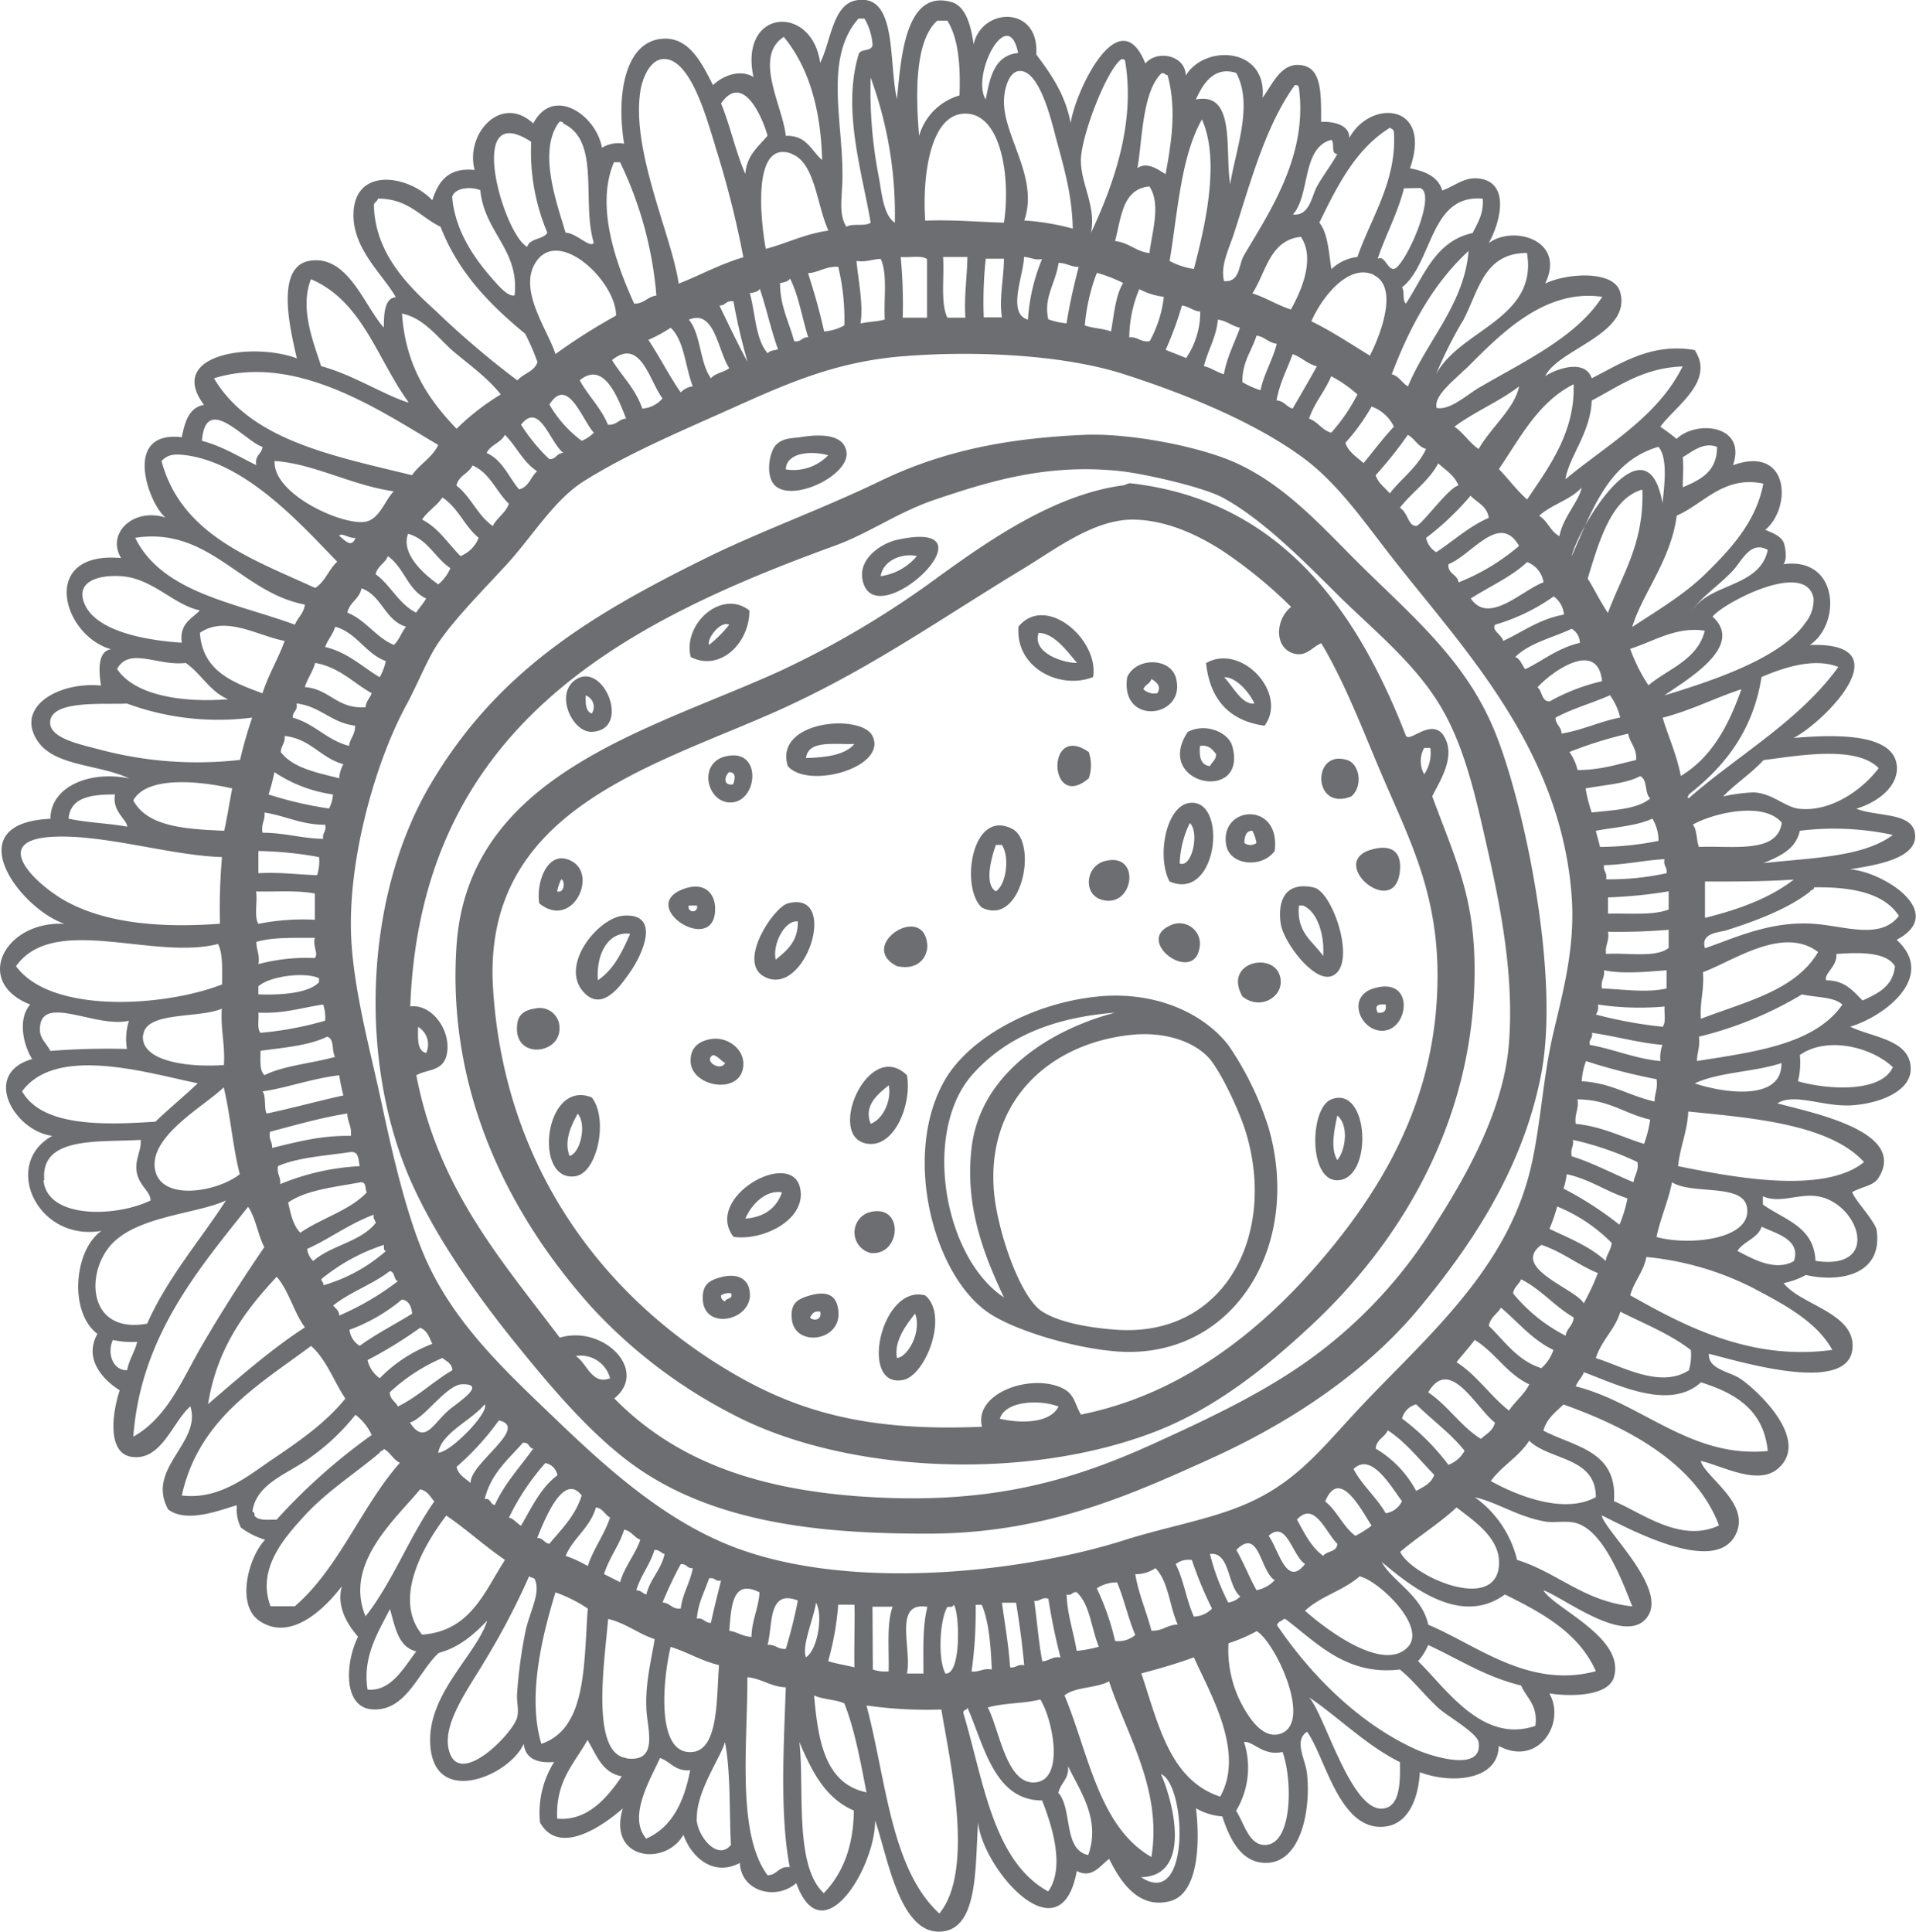
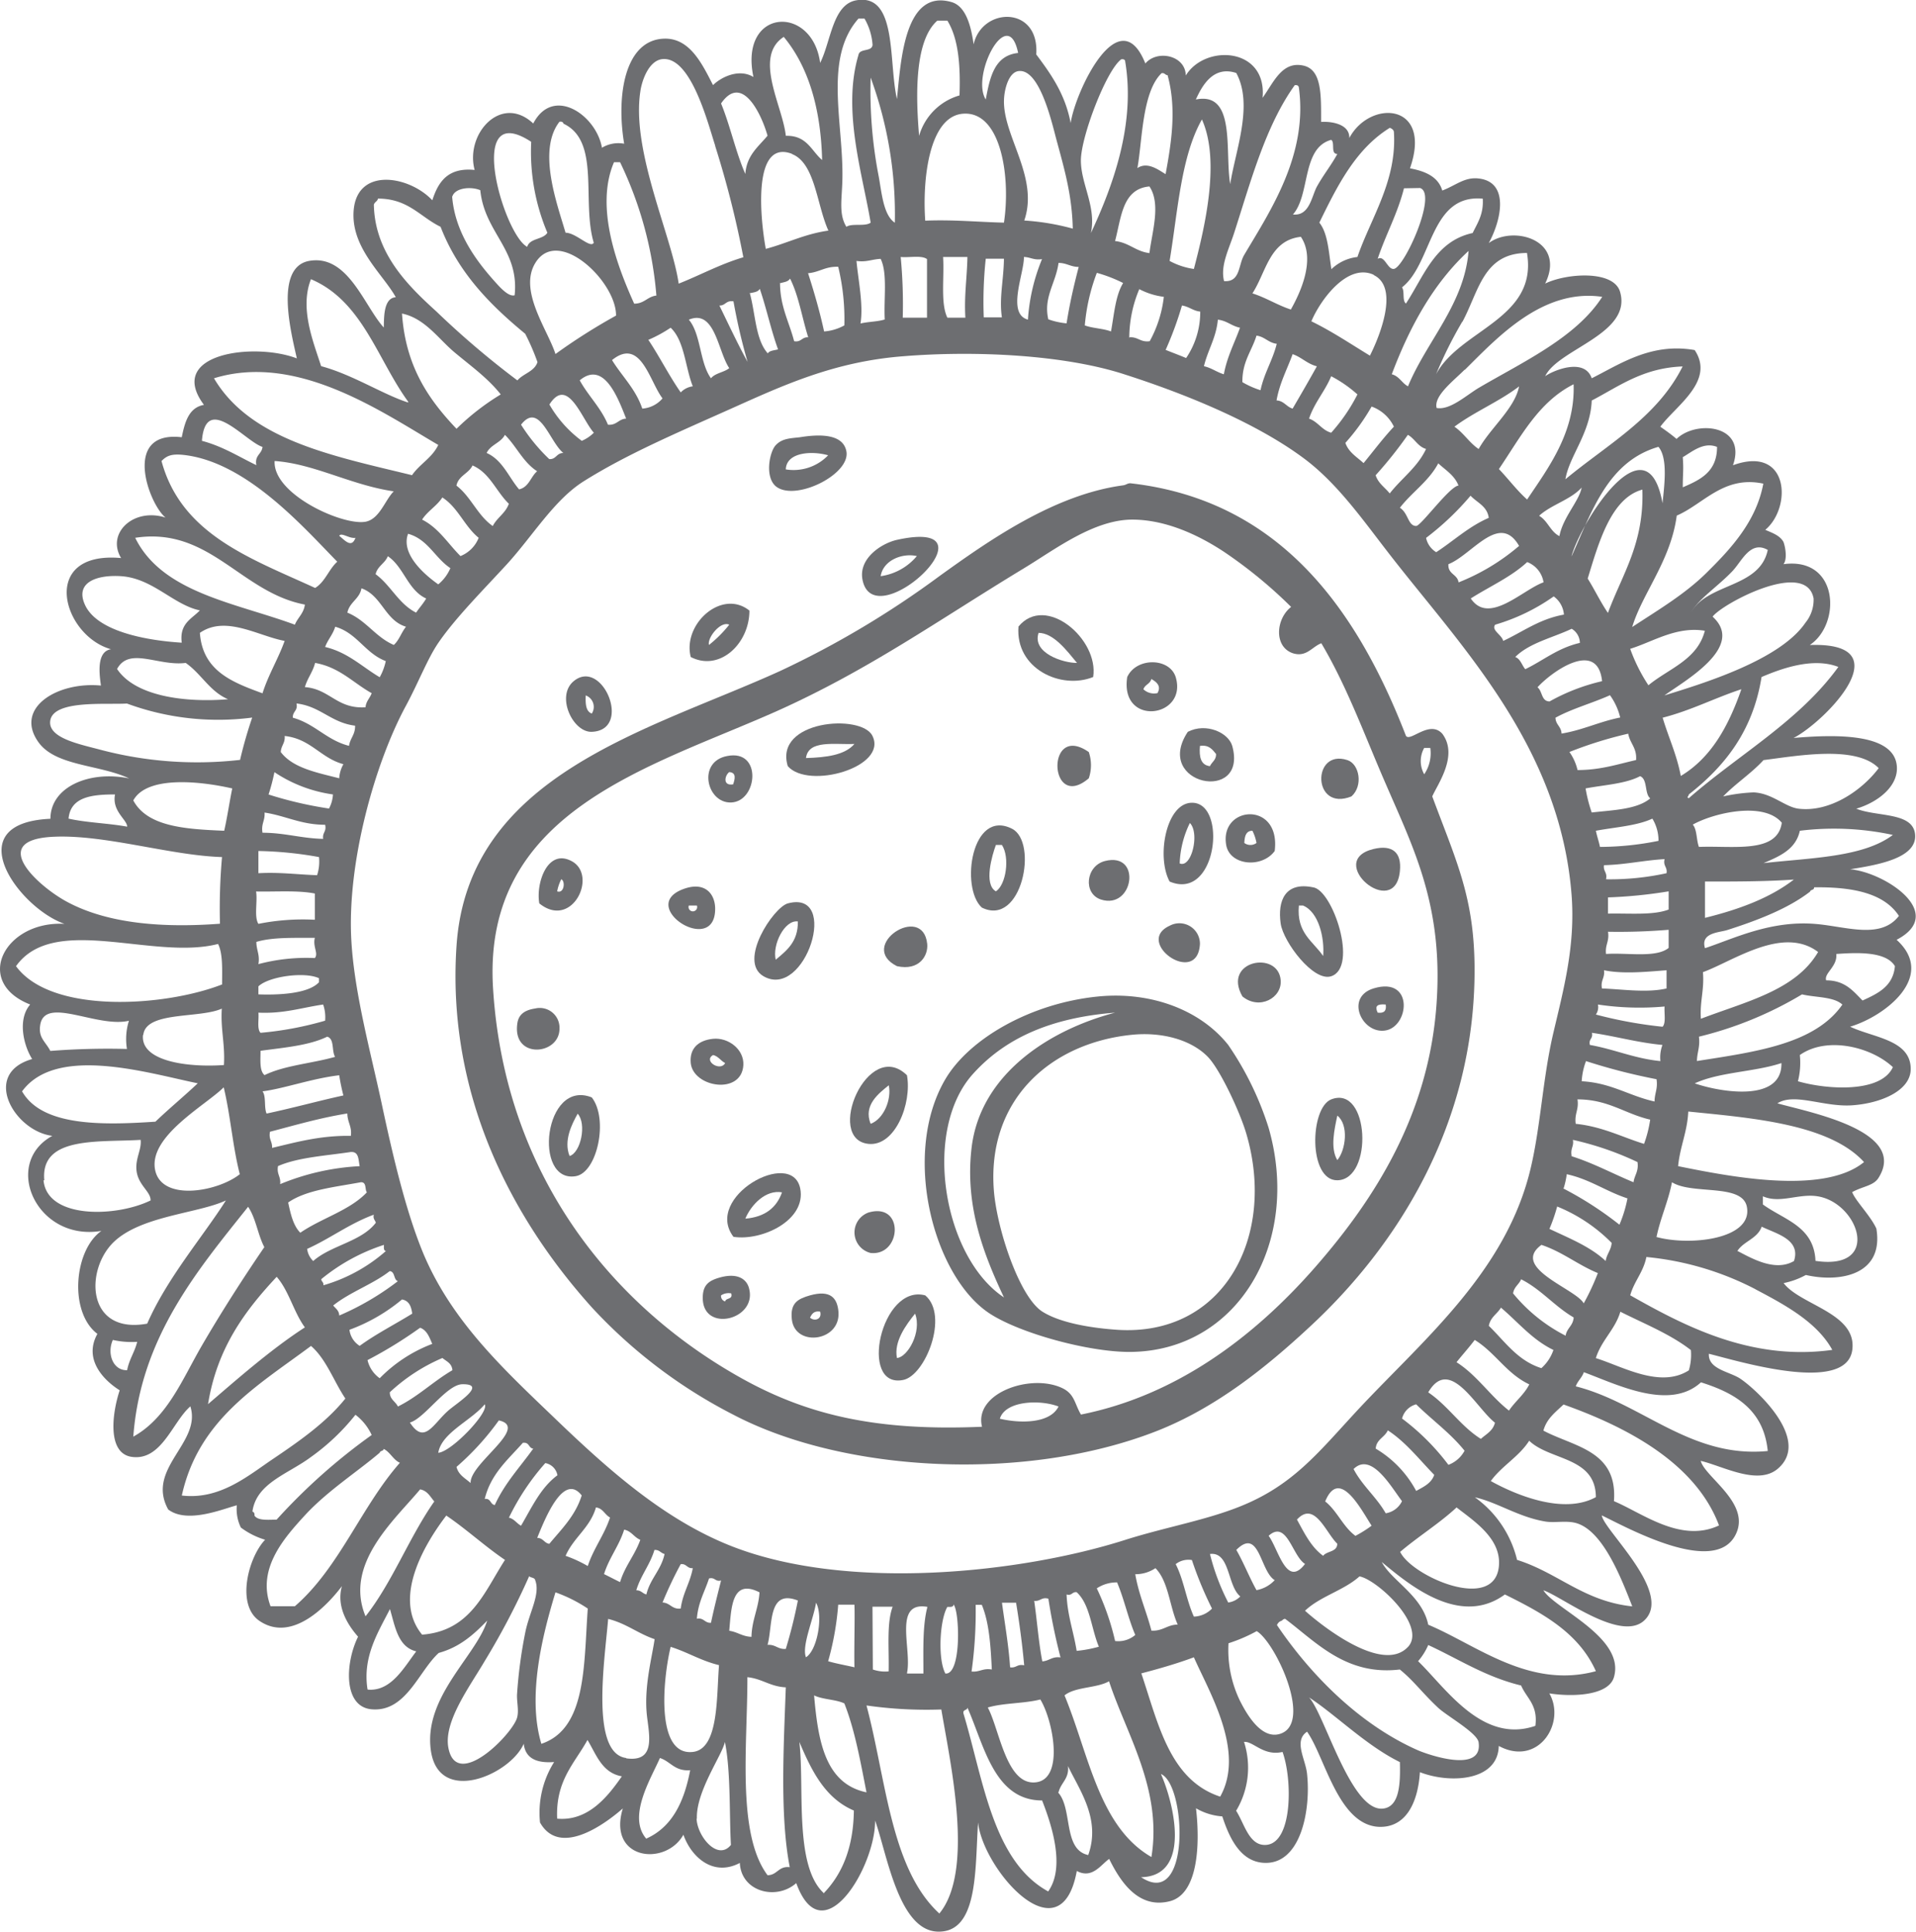
<svg xmlns="http://www.w3.org/2000/svg" viewBox="0 0 271.67 273.92">
  <defs>
    <style>.cls-1{fill:#6d6e71;fill-rule:evenodd;}</style>
  </defs>
  <g id="Слой_2" data-name="Слой 2">
    <g id="Слой_1-2" data-name="Слой 1">
-       <path class="cls-1" d="M153.81,61.66c6.12-.26,16.13,1.56,21.48,4,7.06,3.22,12.22,9.11,17.47,14.32,7.83,7.73,15.11,13.75,19.2,23.78s9.26,34.3,6.59,48.41c-2.52,13.34-9.83,24.35-17.48,33.5s-18.43,16.21-29.51,21.21c-11.85,5.37-23.64,10.59-40.09,10.59-14.34,0-29.61-1.28-41.25-9.44-6.38-4.49-12.26-11.51-17.48-18s-10.63-14.22-14-21.49c-7.83-16.65-7.46-40.72,2.28-57.29,9.4-15.95,22.51-23.94,39-32.08,7.63-3.78,16.22-6.84,24.64-10.89C133.21,64.12,142.22,62.15,153.81,61.66Zm-29.5,150.67c16.58.82,27.76-2.36,39.52-7.74,8-3.64,16.16-7.51,22.92-12.6a66.76,66.76,0,0,0,16.9-18.61c4.63-7.27,9.62-16.31,10.31-25.51.68-8.94-.93-18-2.86-26.63-1.89-8.4-3.5-16-7.45-22.06-3.76-5.81-9.52-10.38-14.32-15.18-5-5-10.59-10.54-16-13.46C170.42,69,162.15,67.17,159,66.82c-10.71-1.2-19.26,1.63-26.35,4-5.29,1.77-9.47,4.82-14.31,6.57-30.25,11-58.68,25.79-60.17,65.32,3.13-.4,5.92,3.55,5.16,6.88-.54,2.33-2.69,2-4.3,2.87,3.08,16.12,12.1,26.28,20.34,37.22,6.11-1.86,12.69,4.61,7.73,8.61C96.11,207.48,108.26,211.54,124.31,212.33Zm-63.89-63a2.89,2.89,0,0,0-1.14-3.72C59.27,147.22,59.11,149,60.42,149.31ZM86.5,195.43a4.31,4.31,0,0,0-4.87-3.15C83.2,193.22,83.89,196.46,86.5,195.43Z" />
      <path class="cls-1" d="M113.42,62c2.88-.47,6.13-.47,6.59,2,.59,3.17-6.8,6.92-9.73,5.15-1.94-1.15-1.22-5-.31-6S112.07,62.16,113.42,62Zm-2,4.56a6.8,6.8,0,0,0,6-2C115.16,63.91,111.56,64.09,111.42,66.51Z" />
      <path class="cls-1" d="M127.18,76.55c14.92-3.28-3.15,13.89-4.87,5.73C121.65,79.25,124.92,77.06,127.18,76.55Zm-2.31,5.15A8.15,8.15,0,0,0,130,78.85C127.9,78.38,125.22,79.46,124.87,81.7Z" />
      <path class="cls-1" d="M106.26,86.58c0,4.71-4.24,8.69-8.32,6.58C96.75,88.48,102.36,83.45,106.26,86.58Zm-5.73,4.87a17.71,17.71,0,0,0,2.87-2.87C102.14,88,100.23,90.52,100.53,91.45Z" />
      <path class="cls-1" d="M155,96c-4.56,1.84-11.06-1.18-10.59-7.16C148.27,84.17,155.85,90.64,155,96Zm-7.73-6.29c-1,2.88,3.5,4.32,5.44,4.29C151.3,92.3,149.37,89.71,147.22,89.74Z" />
-       <path class="cls-1" d="M179.3,102.91c-5-.7-7.74-3.71-8.3-8.88C176,91.11,182.71,98.34,179.3,102.91Zm-1.43-3.15c-.78-1.7-2.69-3.8-4.3-3.73C174.8,97.29,176.11,100,177.87,99.76Z" />
      <path class="cls-1" d="M159.83,96c1.31-2.83,6-2.75,6.87,0C168.45,101.81,158.74,103.1,159.83,96Zm2.29,1.73a2.18,2.18,0,0,0,2,.55c.56-1-.1-1.56-.87-2C163.07,97,162.31,97.08,162.12,97.76Z" />
      <path class="cls-1" d="M81.33,96.6c4.07-3.4,8.41,6.94,2.58,7.17C81.23,103.87,78.79,98.73,81.33,96.6Zm2.58,4.58a1.73,1.73,0,0,0-.86-2.57C83,99.83,83.07,100.88,83.91,101.18Z" />
      <path class="cls-1" d="M111.7,108.64c-2-6.53,10.46-7.47,12-4.3C125.92,108.77,114.65,112,111.7,108.64Zm2.58-1.15c2.87-.09,5.51-.41,6.87-2C118.32,105.61,114.61,104.87,114.28,107.49Z" />
      <path class="cls-1" d="M168.42,103.77c2.59-1.33,5.76.11,6.3,2C177,114,163.43,111.28,168.42,103.77Zm3.14,4.87c.26-.6.89-.85.87-1.72-.52-.63-1-1.34-2.29-1.15C170,107.36,170.27,108.5,171.56,108.64Z" />
      <path class="cls-1" d="M103.11,107.2c5-1,4.32,6.44.57,6.59C100.19,113.93,98.82,108,103.11,107.2Zm.85,4c.23-.71.5-1.65-.56-1.72C102.76,109.94,102.42,111.51,104,111.21Z" />
      <path class="cls-1" d="M165.84,125c-1.9-3.51-.5-11.15,3.16-11.17C174.06,113.77,172.59,127.86,165.84,125Zm1.43-2.57c1.68.73,2.87-4.31,1.44-5.73A14.11,14.11,0,0,0,167.27,122.39Z" />
      <path class="cls-1" d="M180.74,120.67c-1.83,2.49-6.38,2.06-6.88-.86C172.91,114.21,181.63,113.53,180.74,120.67Zm-4.31-1.14a1.46,1.46,0,0,0,1.73,0,6.29,6.29,0,0,0-.58-1.73C176.64,117.8,176.48,118.62,176.43,119.53Z" />
      <path class="cls-1" d="M139.21,128.69c-3.08-2.82-1.45-14.06,4.28-11.18C147.25,119.4,144.89,131.5,139.21,128.69Zm2-2.3c1.45-.94,2-4.83.85-6.58h-.85C140.68,121.23,139.44,125.4,141.21,126.39Z" />
      <path class="cls-1" d="M76.47,128.1c-.51-2.84,1.14-7.82,4.57-6C84.82,124.08,81.14,131.87,76.47,128.1ZM79,126.39c1,.36,1.19-1.46.58-1.71A6.38,6.38,0,0,0,79,126.39Z" />
      <path class="cls-1" d="M96.8,126.1c3.07-1.18,4.52.56,4.6,2.59C101.6,135.78,90.29,128.62,96.8,126.1Zm2,2.3H97.67A.61.61,0,1,0,98.81,128.4Z" />
      <path class="cls-1" d="M186.18,125.82c2.76.35,6.46,11.32,2.57,12.61-2.52.83-6.78-4.87-7.16-7.45C181.12,127.71,182.22,125,186.18,125.82Zm1.43,9.74c.21-2.49-.59-6.22-2.86-7.16h-.58C183.8,132.3,186.18,133.46,187.61,135.56Z" />
      <path class="cls-1" d="M111.7,128.1c7.48-2,2.47,13.73-3.44,10.33C104.59,136.31,109.66,128.67,111.7,128.1Zm-1.73,8c1.56-1.31,3.2-2.54,3.16-5.44C111.25,130.39,109.45,134,110,136.13Z" />
-       <path class="cls-1" d="M88.5,129.83c5.32-.3,2.5,5.69.85,8-1.06,1.51-3.68,5.56-6.3,3.15C78.94,137.22,84.84,130,88.5,129.83ZM84.77,139c2.24-1.5,3.45-4,4.58-6.59C86.35,132,84.48,135.15,84.77,139Z" />
      <path class="cls-1" d="M194.77,140.15c5.83-1.77,5.06,5.73,1.43,6C193,146.41,190.76,141.36,194.77,140.15Zm.57,3.44c.91.12,1.28-.26,1.14-1.15C195.25,142.33,194.9,142.67,195.34,143.59Z" />
      <path class="cls-1" d="M155.81,141.29c7.55-.71,14.46,2,18.34,6.88a44.15,44.15,0,0,1,5.72,11.73c4.69,16.24-4.35,31.78-19.75,31.8-5.81,0-15.46-2.63-19.77-5.43-8-5.21-12.57-22.59-6.31-33.24C137.43,147.27,146.2,142.21,155.81,141.29Zm-17.76,10.89c-7.38,8-4.32,26.07,4.3,31.79-2.82-6-5.57-12.89-4.59-21.2C139,152.23,148.9,146,158.11,143.59,149.35,144.28,142.76,147,138.05,152.18Zm2.87,16.61c.42,5.43,3.6,15.09,6.87,17.19,2.7,1.71,7.38,2.36,10.6,2.58,15.11,1,22.61-13.22,18.33-27.79-.87-3-3.69-9.07-5.44-10.89-2.36-2.45-6.57-3.6-10.88-3.14C148.88,147.94,139.93,156,140.92,168.79Z" />
      <path class="cls-1" d="M101.1,147.3c2.17-.22,4.42,1.5,4.3,3.72-.23,4.29-7.11,3.19-7.46-.28C97.75,148.67,99,147.52,101.1,147.3Zm1.72,3.44c-.63-.32-1-1-1.72-1.14C99.67,150.44,102.16,152,102.82,150.74Z" />
      <path class="cls-1" d="M128.6,152.47c.72,4-1.68,10.11-5.45,9.73C116.9,161.56,123.07,147.06,128.6,152.47Zm-5.15,6.88c1.83-.66,3-3.44,2.57-5.46C124.66,155,122.36,156.68,123.45,159.35Z" />
      <path class="cls-1" d="M83.91,155.61c2.39,3.06.79,10.66-2.28,11.17C75.54,167.79,77.11,152.91,83.91,155.61Zm-3.15,8.31c1.59-.47,2.45-4.56,1.15-6C81.11,159.35,79.88,161.72,80.76,163.92Z" />
      <path class="cls-1" d="M188.75,155.89c5.44-2.12,6,11.4.87,11.47C185.5,167.41,185.7,157.11,188.75,155.89Zm.87,8.61c1.2-1.43,1.65-5,0-6.31C189.22,160.08,188.58,162.8,189.62,164.5Z" />
      <path class="cls-1" d="M104,175.38c-4.28-5.62,8.25-12.63,9.46-6.88C114.37,173,108.08,176,104,175.38Zm1.72-2.58c2.73-.24,4.39-1.54,5.16-3.73C108.57,168.67,106.51,170.82,105.68,172.8Z" />
      <path class="cls-1" d="M102.24,181.1c2.62-.66,3.75.48,4,1.72,1,4.31-6.37,6.11-6.59,1.44C99.57,182.17,100.51,181.56,102.24,181.1Zm0,2.58a.79.79,0,0,0,.58.86c.11-.55,1.12-.23.86-1.14A1.94,1.94,0,0,0,102.24,183.68Z" />
      <path class="cls-1" d="M114.85,183.68c2.9-.81,3.77.4,4,2,.69,4.53-6.1,5.46-6.57,1.44C112,184.73,113.16,184.17,114.85,183.68Zm0,3.15c.56.56,1.75.3,1.44-.85C115.38,185.84,115.11,186.34,114.85,186.83Z" />
      <path class="cls-1" d="M131.19,183.68c3.4,2.86,0,11.43-3.16,12C121.72,196.9,124.92,182,131.19,183.68Zm-4,8.88c1.5-.12,3.55-3.68,2.56-6.29C128.5,187.82,126.7,190.23,127.18,192.56Z" />
      <path class="cls-1" d="M199.35,104.34c.6.92,3.36-2.31,5.16-.29,2.32,3.1-.71,7.2-1.43,8.88,3.43,9.25,6,14.35,6,24.64,0,22.17-11.26,39.31-23.2,50.41-6.43,6-13.49,11.62-21.77,14.9-18.53,7.3-44.38,6-60.17-2.3a71.83,71.83,0,0,1-20-15.17C72.62,172.84,63.3,155.3,64.73,134.12c1.63-24.28,27.2-30.49,45.83-38.95A131.84,131.84,0,0,0,133.19,81.7c6.95-5,16.27-11.58,26.06-12.88.47-.07.65-.35,1.15-.28C181.73,71,192.54,86.78,199.35,104.34ZM173.57,78.26c-3.34-2.21-8-4.53-12.89-4.58-5.53-.06-11.08,4.23-15.46,6.88C133.09,87.9,123.21,95,110,100.9c-18,8-41.66,14.13-40.09,39.25,1.63,26.26,16.71,44.95,35.23,55.28,9.57,5.34,19.43,7.51,34.1,6.88-1.19-4.81,7-7.63,11.44-5.45,1.71.84,1.7,2.24,2.59,3.72,13.43-2.68,24.45-10.89,33.22-20.91,8.55-9.78,16.08-21.72,17.19-37.23,1-13.87-3.18-22-7.17-31.23-3-6.88-5.48-13.8-9.16-20-1.33.51-2.1,2-4,1.43-2.75-.89-2.47-4.88-.28-6.58A65.6,65.6,0,0,0,173.57,78.26Zm28.37,31.53a5.3,5.3,0,0,0,.86-3.74h-.86A3.8,3.8,0,0,0,201.94,109.79Zm-60.17,91.38c2.83.67,7.11.72,8.32-1.73C147.48,198.43,142.55,198.6,141.77,201.17Z" />
      <path class="cls-1" d="M154.38,106.64a5.78,5.78,0,0,1,0,3.72C148.69,115.21,148.22,102.35,154.38,106.64Z" />
      <path class="cls-1" d="M191.62,112.93c-5.56,2.23-5.64-6.81-.57-5.15C192.76,108.34,193.31,111.44,191.62,112.93Z" />
      <path class="cls-1" d="M194.77,120.38c2.62-.62,4,.45,3.72,3.15C197.78,130.62,187.75,122.06,194.77,120.38Z" />
-       <path class="cls-1" d="M156.67,122.09c5.27-1.34,4.08,6.95-.57,5.46C153.54,126.71,153.94,122.79,156.67,122.09Z" />
+       <path class="cls-1" d="M156.67,122.09c5.27-1.34,4.08,6.95-.57,5.46C153.54,126.71,153.94,122.79,156.67,122.09" />
      <path class="cls-1" d="M165.84,131.27a2.91,2.91,0,0,1,4.3,2.57C169.82,140,160.75,133.61,165.84,131.27Z" />
      <path class="cls-1" d="M127.18,137c-5.71-2.87,3.68-9.06,4.29-3.15C131.63,135.48,130.37,137.7,127.18,137Z" />
      <path class="cls-1" d="M176.16,141.29c-2.9-5.1,5.1-6.58,5.43-2.29C181.79,141.5,178.58,143.28,176.16,141.29Z" />
      <path class="cls-1" d="M75.89,143a2.8,2.8,0,0,1,3.44,2.87c0,3.73-6.56,4.35-6-.57C73.44,144.17,74,143.28,75.89,143Z" />
      <path class="cls-1" d="M123.15,171.93c5.12-1.49,4.69,6.19.3,5.74A3,3,0,0,1,123.15,171.93Z" />
      <path class="cls-1" d="M218.84,225.5c1.6,2.64,11.64,6.71,10,12.32-.74,2.56-5.65,2.84-9.16,2.3,2.4,4.17-1.56,10.47-7.17,7.45-.1,5-6.92,5.38-11.18,3.72-.3,4.64-2.19,8-6,7.74-5.64-.47-7.48-9.94-10-13.48-1.95,1.31-.21,3.88,0,6,.54,5.09-.86,12.49-5.73,12.6-3.6.08-5.25-3.41-6.29-6.59a8.56,8.56,0,0,1-3.73-1.15c.6,5.17.29,12.17-3.72,13.18-4.44,1.13-7-2.77-8.59-6-1.17.8-2.39,2.88-4.59,1.71-2.28,12.45-13.31-.23-14-6.88-.44,6.62.06,15.64-5.72,15.48-5.56-.16-7.19-11.05-8.88-15.75.06,6.52-7.45,19.13-11.18,8.87-2.84,2.51-7.81,1.22-8-2.86-3.8,2-6.9-.86-8-4-2.54,4.54-10.81,3.58-8.59-3.73-1.93,1.7-8.82,7.18-11.74,2a13.5,13.5,0,0,1,2-8.58c-2.5.19-4.08-.52-4.31-2.59-1.92,4.41-12.13,8.82-13.18.87-1-7.58,6.43-13.3,8-18.33-1.87,1.93-3.87,3.76-6.87,4.58-2.83,2.56-4.62,8.36-9.44,8-4.13-.28-3.85-6.56-2-10.3-1.42-1.62-3.12-4.22-2.29-7.17-1.84,2.44-7,8.21-11.76,4.88-3.27-2.32-1.48-9,.87-11.46a10.8,10.8,0,0,1-3.44-1.73,5.94,5.94,0,0,1-.57-3.15c-1.83.45-7,2.68-9.73.59-3.22-5.84,4.78-9.44,3.14-14.62-2.54,2.21-4.08,7.76-8.31,7.16-3.41-.48-2.87-5.89-1.71-9.44-2.17-1.36-5.2-4.33-3.16-8-4.07-3.08-3.32-11.89.57-14.6C5.19,176.08.24,165,7.42,161.06c-5.36-.65-10.13-8.8-2.86-10.89-1.26-2-2.08-5.67-.28-7.73C-3.88,139.23.69,130.53,9.15,131c-6.42-2.2-15.36-14.3-2-14.9,0-4.5,5.49-6.89,11.17-5.72-4.27-2-10.46-1.72-12.89-5.17-3.43-4.85,2.74-8.59,8.88-8-.14-1.14-.79-4.82,1.43-5.15C8.79,90.11,5.51,78.08,17.17,79.13c-2.12-3.51,1.75-7.19,6.3-5.74C21.11,71.5,17.23,61,25.77,62c.44-2.15,1-4.21,3.15-4.59-5.47-7.32,7.16-8.9,13.17-6.59C41.3,47.26,38.87,37.94,43.81,37c5.51-1,7.81,6.36,10.6,9.44.07-1-.15-4.19,1.71-4.29-1.7-3.1-6.07-6.74-6-11.75.09-6.82,7.81-5.59,11.18-2,.83-2.59,2.19-4.69,6-4.3-1.38-5.12,3.76-10.84,8.31-6.59,2.82-5.41,8.94-1.19,9.74,3.44a4.48,4.48,0,0,1,3.15-.57c-1.14-6.82.07-14.78,5.73-14.9,3.58-.07,5.32,3.56,6.87,6.59,1.22-1.2,3.74-2.37,5.73-1.15-2.06-9.77,8.34-10.36,9.46-2,1.55-3.09,1.76-8.31,5.15-8.88,5.84-1,4.52,8.78,5.74,14,.56-5.46,1.07-15.64,7.72-13.75,2,.56,2.77,3.25,3.15,6,1.2-5.34,9.36-5.5,8.88,1.43,2.09,2.79,4.11,5.63,4.88,9.74C152.45,13,158.69-.25,162.4,9c1.69-2,5.7-1.15,5.73,1.71,2.75-4.5,11.55-4,10.89,3.16,1.56-2.16,2.73-5.2,5.73-4.58,2.69.54,2.57,4.17,2.57,8,1.25-.09,4.05.2,4,2.28,2.94-5.51,11.85-5,8.6,4.3,2.17.41,4,1.18,4.58,3.15,1.92-.73,3.16-1.94,5.15-1.71,4.42.49,3.21,5.94,1.44,9.16,3.5-2.6,11-.42,8,5.74,3-1.47,9.67-1.94,10.61,1.14,1.79,6-8.78,8.12-10.61,12,1-.75,5.56-2.73,6.6.29,4-2,8.43-5.09,14.6-4,2.94,4.42-2.76,7.95-4.87,10.87.79.55,1.57,1.11,2.3,1.73,2.79-2.72,10-2,8,3.73,8-2.91,8.37,6,4.58,9.16,1,.44,2.07.79,2.58,1.72.28.75.56,2.45,0,3.15,7.87-1.07,8.21,8.49,3.73,11.46,13.41-.46,2,11-2.3,13.18,5.23-.44,13.91-.85,14.61,3.72.46,3-2.59,5.39-5.72,6.31,2.87,1.16,7.79.48,8.31,3.42.6,3.57-5.25,4.55-9.18,5.17,4.92.43,13.79,6.24,6.59,10,5.72,5.19-1.67,10.86-6.59,12.32,3.28,1.57,8.59,1.84,8.59,6,0,3.1-4.26,4.87-8.3,5.15s-8.18-1.82-10.6-.28c4.38,1.25,18.6,3.87,14.32,10.59-.7,1.11-2.22,1.17-3.72,2,.47,1.25,2.59,3.33,3.43,5.17,1.1,6.58-5.17,7.69-10,6.58a11.06,11.06,0,0,1-3.15,1.15c2.37,3.13,10.4,4.25,9.74,9.45-.81,6.34-16.14,1.61-20.34.57-.12,2.14,2.73,2.49,4.31,3.44,2,1.24,10.42,8.71,5.43,12.89-2.85,2.38-7.81-.43-10.89-1.14.58,2.33,7.32,6.11,4.87,10.6-3.07,5.65-15.24-1.1-18.9-2.87.23,2,9.72,10.58,6.3,14.6C230.26,233.29,221.52,226.39,218.84,225.5ZM122.58,2.64h-.86c-5,5.66-2.07,14.9-2.28,22.92-.07,2.72-.53,4.81.57,6.6.8-.54,2.68,0,3.44-.59-1.17-7-4.06-15.95-1.73-23.77.17-1,1.89-.4,2-1.43A8.54,8.54,0,0,0,122.58,2.64Zm10.32.29c-3.25,2.86-3.06,10.68-2.58,16.33a8.38,8.38,0,0,1,5.73-5.73c.15-4.27-.15-8.06-1.72-10.6Zm6.87,11.18c.59-3.14,1.21-6.24,4.59-6.6C142.92.45,137.62,10.71,139.77,14.11Zm-28.35,5.15c3-.09,3.61,2.13,5.15,3.43-.19-7.44-2-13.31-5.44-17.46C106.77,8.07,111,15.07,111.42,19.26Zm-10,1.43C100.4,17.59,98,8,93.94,8.38,92,8.56,91,11.42,90.79,13c-1.28,8.51,4.48,20.49,5.44,27.22,3.09-1.22,5.84-2.75,9.17-3.74A137.79,137.79,0,0,0,101.4,20.69Zm58.13-12c-.05-.23-.23-.33-.57-.28-2.13,1.58-5.7,10.95-5.72,14.31s2.22,6.58,1.42,10.33C157.68,26.62,161.07,17.7,159.53,8.66ZM149.8,19.84c-.66-2.47-2.41-10.24-5.44-9.75-1.32.22-1.94,2.48-2,4-.23,5.13,5,11,2.87,17.18a33.71,33.71,0,0,1,6.88,1.15C152,27.76,151,24.25,149.8,19.84Zm19.76-5.73c5.73-1.16,4.08,7.32,4.87,12,.75-4.8,3.32-11.22.86-15.76C172.1,9.3,170.51,12,169.56,14.11Zm-4-3.45c-.36,0-.4-.36-.86-.28-2.78,2.66-2.73,9.68-3.43,13.46,1.46-1,3.1.34,4,.85C166.11,20.15,166.85,15.37,165.55,10.66ZM124.59,25c.42,2.25.65,5.51,2.29,6.58A56.39,56.39,0,0,0,123.45,11,63.46,63.46,0,0,0,124.59,25ZM175,33c-.74,2.31-2,4.66-1.44,6.86,2.33.18,2-2.29,2.86-3.72,3.69-6.24,9.07-14.19,7.74-23.77-.07-.24-.23-.33-.58-.29C179.44,17.84,177.34,25.75,175,33ZM102.24,14.67c1.31,3.19,2.08,6.91,3.44,10,.19-2.68,1.86-3.86,3.15-5.43C108,16.28,105.24,10.31,102.24,14.67Zm34.38,1.45c-4.91.28-5.85,9.41-5.43,15.17,4-.16,7.43.19,11.16.28C143.33,25.07,141.93,15.8,136.62,16.12ZM165.84,37a10.25,10.25,0,0,0,3.44,1.14c1.44-5.53,3.84-15.22,1.14-21.2C167.44,22.2,167,30,165.84,37ZM79.9,17.54c-.06-.22-.23-.33-.57-.28C76.16,21.34,79,28.92,80.19,33c1.49,0,3.53,2.29,4,1.42C82.44,28.61,85.17,20,79.9,17.54Zm112.57,18.9c1.9-5.56,5.63-10.79,5.17-17.76-.06-.31-.32-.44-.57-.56-4.85,3-7.44,8.21-10,13.45,1.23,1.53,1.33,4.22,1.71,6.6A6.33,6.33,0,0,1,192.47,36.44ZM74.75,35c.37-1.26,2.26-1,2.86-2a29.49,29.49,0,0,1-2.29-12.89C65.84,13.9,71.37,33.23,74.75,35Zm108.56-4.59c2.4.27,2.66-2.61,3.44-4,.92-1.65,2.06-3.06,2.87-4.58-1,0-.29-1.62-.87-2C184.52,21,185.83,27.61,183.31,30.43Zm-71-8.59c-5.5-2.11-4.61,8.59-3.73,13.47,3-.79,5.52-2.12,8.88-2.59C115.8,29.08,115.59,23.11,112.28,21.84ZM87.92,23h-.86c-2.78,6.47.58,15,2.86,20.06,1.46,0,1.86-1,3.15-1.15A53.58,53.58,0,0,0,87.92,23Zm70.19,11.18c2,.23,2.91,1.47,4.87,1.71.35-2.94,1.67-6.95,0-9.45C159.14,26.78,159,30.8,158.11,34.16Zm-94-6.31c.4,5.09,3.43,9.13,6,12,.79.89,2,2.25,2.86,2,.68-6.5-4.26-8.84-4.87-14.9C66.8,26.42,64.55,26.61,64.14,27.85ZM199.07,26.7c-.93,3.66-2.59,6.57-3.73,10,1-.58,1.38,1.55,2.3,1.43,1.49-.21,6.23-10.68,3.71-11.47Zm-.28,14.05c.41.53,0,1.89.56,2.29,2.58-3.93,4.15-8.85,9.46-10,.68-1.42,1.57-2.65,1.43-4.87C202.71,27.49,203.17,37.31,198.79,40.75ZM74.47,47.33c-5-4.12-9.49-8.67-12-15.17-2.9-1.4-4.57-4-8.88-4-.06.39-.47.47-.58.86.13,7,5,11.63,8.89,15.17a123.57,123.57,0,0,0,11.46,9.75c.87-1,2.4-1.24,2.85-2.59A32,32,0,0,0,74.47,47.33ZM177.58,41.6c2,.64,3.5,1.65,5.45,2.29,1.35-2.39,3.56-7.14,1.42-10.31C180,34.07,179.54,38.59,177.58,41.6ZM75.89,37.31c-2.38,3.94,1.77,9.45,2.87,12.89a84.48,84.48,0,0,1,8.59-5.45C87.39,39.91,79.1,32,75.89,37.31ZM197.34,53.07c1.07.28,1.43,1.25,2.3,1.71,2.65-6.42,8-11.67,8.59-19.2C203.31,40.11,199.93,46.19,197.34,53.07Zm10-7.46a59.7,59.7,0,0,0-3.72,7.46c3.35-6.34,14.47-7.84,12.89-17.2C210.33,35.89,209.71,41.23,207.37,45.61ZM128,45.05h3.44V36.74c-.77-.58-2.51-.18-3.73-.3A70.44,70.44,0,0,1,128,45.05Zm6.3,0h2.58c-.19-3.15.24-5.68.29-8.61h-3.45C133.91,39.35,133.33,43,134.33,45.05Zm11.45.28a26.91,26.91,0,0,1,2-8.59c-1.15.19-1.64-.28-2.57-.3C145.24,38.73,142.66,44.53,145.78,45.33ZM121.44,37c.26,2.82,1,6.21.57,8.87,1.09-.26,2.43-.25,3.44-.57-.16-2.9.42-6.54-.58-8.59C123.66,36.75,122.87,37.21,121.44,37Zm18.05,8h2.57c-.41-2.75.25-5.27.29-8.31h-2.58A57.1,57.1,0,0,0,139.49,45.05Zm9.16.28a10.5,10.5,0,0,0,2.58.57c.44-2.81,1.05-5.44,1.72-8-1.14,0-1.72-.57-2.86-.57C149.7,40.18,147.9,42.16,148.65,45.33Zm-34.09-6.59c.86,2.68,1.66,5.41,2.29,8.31a7,7,0,0,0,2.87-.86,31.66,31.66,0,0,0-.87-8.31C117,37.76,116.17,38.62,114.56,38.74Zm39.25,7.45c1.11.42,2.62.43,3.72.86.44-2.42.63-5.1,1.72-6.87a20.36,20.36,0,0,0-3.73-1.44A27.54,27.54,0,0,0,153.81,46.19Zm41-7.16c-3.74-1.76-7.61,3.57-8.87,6.58,2.95,1.44,5.57,3.21,8.3,4.87C195.6,47.75,198.45,40.76,194.77,39Zm-136.92,18C53.52,51,51.41,42.69,44.09,39.59c-1.65,4.19.39,9,1.44,12.33C50,53.12,54.3,55.93,57.85,57.07Zm52.71-16.89c0,3.37,1.3,5.57,2,8.29,1,.19,1.1-.62,2-.55-.88-2.76-1.35-5.92-2.58-8.33C111.74,40,111.07,40,110.56,40.18Zm-4.3,1.42c.82,2.91.8,6.65,2.57,8.6.24-.42.93-.42,1.45-.57-1-2.74-1.64-5.82-2.59-8.59C107.46,41.46,106.77,41.45,106.26,41.6Zm53.86,6.32c1.21-.09,1.53.74,2.86.55a17.06,17.06,0,0,0,2-6.29A10.23,10.23,0,0,1,161.54,41,17.87,17.87,0,0,0,160.12,47.92Zm47.54,4.56c-1.57,1.59-4.44,3.73-4,5.46,1.9.35,4.2-1.8,6-2.87,6.24-3.66,13.8-7.13,17.48-12.89C218.66,40.84,212.2,48,207.66,52.48ZM102,43.32c1.32,2.71,2.59,5.43,4,8a83.08,83.08,0,0,1-2-8.59C102.91,42.56,102.86,43.37,102,43.32Zm63.32,6.31c.93.38,1.92.74,2.86,1.14a11.58,11.58,0,0,0,2-6.59c-1-.09-1.58-.71-2.59-.86A48.88,48.88,0,0,1,165.27,49.63ZM64.73,60.8A34.29,34.29,0,0,1,71,55.93c-1.84-2.34-4.33-4.1-6.59-6S60.25,45.14,57,44.46C57.51,52,60.81,56.68,64.73,60.8ZM97.67,45.33c1.74,2.06,1.52,6.11,3.14,8.31.6-.75,1.85-.83,2.59-1.44C101.78,49.81,101.38,43.78,97.67,45.33Zm73,6.59c1.09.23,1.82.84,2.86,1.15.46-2.5,1.51-4.42,2.29-6.6-1.2-.24-1.85-1-3.14-1.14C172.44,47.92,171.26,49.61,170.71,51.92ZM91.93,48.19c1.61,2.41,2.94,5.09,4.59,7.45a2.89,2.89,0,0,1,1.71-.86c-1.08-2.74-1.17-6.46-3.14-8.31A19.08,19.08,0,0,1,91.93,48.19Zm84.23,6a12.28,12.28,0,0,0,2.57,1.14c.52-2.45,1.71-4.21,2.3-6.58-1.2-.15-1.68-1-2.87-1.16C177.48,49.8,176.11,51.3,176.16,54.21ZM86.78,51.06c1.42,2.31,3.35,4.09,4.29,6.88a4.15,4.15,0,0,0,2.87-1.45C92.09,54.09,90.86,47.76,86.78,51.06Zm16.9,6.88c-7.79,3.48-14.83,6.48-20.91,10.3C78.58,70.87,75.53,76,71.88,80c-3.44,3.74-7.34,7.66-9.74,11.17-1.52,2.23-2.8,5.59-4.57,8.88-4.41,8.13-8.44,22.4-7.74,33.52.45,7.4,2.77,15.8,4.29,22.92s3.43,15.4,6,21.48c4.15,9.71,11.68,16.54,18.91,23.49,7.54,7.23,15.34,14.09,24.64,17.76,16.57,6.53,41.21,3.8,55.85-.86,5.69-1.81,11.66-2.82,16.63-4.88,7.06-2.91,10.6-7.29,15.75-12.89,9.35-10.19,21.73-20,25.2-35.22,1.38-6,1.67-12.62,3.15-18.91s3.12-12.35,2.59-19.48c-1.63-21.37-16-35.64-26.07-48.71-3.52-4.54-7.11-9.67-11.74-13.16-6.48-4.88-16.16-9-25.51-12-8.53-2.8-21.21-3.43-31.5-2.59C118.27,51.28,111,54.66,103.68,57.94ZM181,56.78c1.07.06,1.39.9,2.28,1.16,1.17-2,2.33-4,3.44-6-1.39-.35-2.16-1.29-3.44-1.72C182.51,52.36,181.45,54.26,181,56.78Zm44.69,0c-.17,4.62-3.2,7.9-3.73,11.18,5.94-4.94,13-8.75,16.62-16C232.94,52.18,229.61,54.75,225.72,56.78ZM30.34,53.64c5.18,8.77,16.84,11,28.08,13.74,1.08-1.58,2.87-2.47,3.72-4.29C54.14,58.42,42.13,50,30.34,53.64Zm51.86.29c1.21,2.21,3,3.87,4,6.29,1.25.12,1.49-.81,2.58-.86C87.64,56.46,85.64,51.06,82.2,53.93Zm103.41,5.43c1.27.44,1.81,1.63,3.14,2a25.33,25.33,0,0,0,3.72-5.43,18,18,0,0,0-3.72-2.58C187.86,55.5,186.38,57.07,185.61,59.36Zm26.92,7.15c1.37,1.43,2.52,3,4,4.32,3-4.48,6.84-9.53,6.59-16.34C218.12,57,215.6,62,212.53,66.51Zm-6.3-6c1.31.89,2.12,2.29,3.43,3.16,1.67-3,5.13-5.76,5.73-8.88C212.59,56.94,209.07,58.38,206.23,60.5ZM77.9,57.36a16.82,16.82,0,0,0,4.59,5.15,5.42,5.42,0,0,0,1.71-1.15C82.49,59.45,80.51,53.26,77.9,57.36ZM190.76,62.8c.47,1.35,1.64,2,2.58,2.87,1.42-1.73,2.77-3.54,4.3-5.17a5.59,5.59,0,0,0-3.16-2.85A29.66,29.66,0,0,1,190.76,62.8ZM73.88,60.22a25.68,25.68,0,0,0,4,4.88c1,.06,1-.87,2-.87C77.94,62.71,76.49,56.87,73.88,60.22ZM28.63,62.51c2.95.78,5.21,2.24,7.72,3.45-.27-1.43.77-1.54.87-2.59C34.8,62.63,29.17,55.61,28.63,62.51ZM69,64.23c2.26,1,3.11,3.41,4.6,5.16,1.4-.31,1.64-1.79,2.56-2.57-2-1.28-2.94-3.56-4.57-5.16C71,62.81,69.55,63.05,69,64.23Zm126.05,3.15c.37,1.17,1.33,1.74,2,2.59,1.67-2.15,3.94-3.71,5.15-6.31-1.18-.34-1.59-1.46-2.58-2A59.13,59.13,0,0,1,195.06,67.38Zm43.55-2.56c.14,1.86,0,2.26,0,4.28,2.47-1.06,4.87-2.19,4.86-5.73C241.54,62.61,239.91,64.07,238.61,64.82Zm-15.76,14c1.35-4.85,10.7-19.67,12.89-7.46.24-2.45.8-6.39-.58-8C228,65.43,225.73,72.46,222.85,78.85ZM26.05,64.51c-1.84-.2-2.45.17-3.15.86,2.82,10.46,12.72,13.83,21.78,18,1.42-.85,1.93-2.64,3.14-3.72C42.91,74.63,34.92,65.5,26.05,64.51Zm12.89.86c-.28,4.71,9.65,9.2,12.89,8.61,2-.38,2.75-3.06,4-4.31C49.8,68.8,44.54,65.75,38.94,65.37ZM198.49,72c1.21.76,1.14,2.58,2.31,2.58.68,0,4.73-5.61,6-5.73-.56-1.45-1.84-2.19-2.87-3.15C202.59,68.24,200.21,69.77,198.49,72ZM67,66c-.55,1.16-2,1.45-2.28,2.86,2.06,1.57,3,4.25,5.15,5.73.6-1.2,1.81-1.81,2.28-3.16C70.34,69.68,69.45,67.05,67,66Zm170.74,7.15c-.85,6.35-4.88,11-6.31,15.76,3.65-2.4,7.52-4.68,10.59-7.74,3.31-3.27,7-7.19,8-12.59C244.41,67.38,241.54,71.48,237.75,73.11Zm-19.49,0c1.21.7,1.58,2.24,2.86,2.87.49-2.66,2.82-5,3.15-6.88C222.69,70.87,220,71.54,218.26,73.11Zm14.61-3.72c-4.44,1.21-6.19,7.55-7.74,12.61,1,1.6,1.82,3.34,2.87,4.87C230,81.44,233.14,77.1,232.87,69.39Zm-30.65,6.87a3.12,3.12,0,0,0,1.43,2c2.48-1.61,4.58-3.62,7.45-4.87-.22-1.67-1.66-2.15-2.58-3.14A39.39,39.39,0,0,1,202.22,76.26ZM59.85,73.68c2.36,1.19,3.66,3.4,5.44,5.17a4.6,4.6,0,0,0,2.58-2.59c-2-1.61-2.93-4.31-5.15-5.72C61.93,71.76,60.63,72.46,59.85,73.68ZM205.37,80c-.1,1.44,1.28,1.4,1.44,2.58a30.28,30.28,0,0,0,8.58-5.17C212.61,72.57,208.72,78.69,205.37,80ZM19.17,76.26C23,84.05,33.29,85.45,41.81,88.58c.4-1,1.26-1.59,1.42-2.85C34.12,84,29.73,74.65,19.17,76.26Zm31.23,0c-.85.16-2-.82-2.3-.28C48.83,76.54,49.85,77.83,50.4,76.26Zm11.74,6.6a6,6,0,0,0,1.72-2.3c-2.19-1.44-3.17-4.09-6-4.87C56.82,78.48,60,81.35,62.14,82.86Zm183.62-2c-2.07,2.22-5,4.12-6,6,2.35-4.24,9.75-3.43,10.89-8.88C248.23,76.6,247,79.5,245.76,80.85Zm-192.5.56C55.42,83,56.51,85.62,59,86.87c.46-.69,1-1.26,1.43-2-2.62-1.2-3.16-4.47-5.44-6C54.59,79.89,53.53,80.26,53.26,81.41ZM216.54,79.7c-2.27,2.11-5.33,3.46-8,5.16,2.56,3.82,7.34-1.23,10.32-2.29A3.68,3.68,0,0,0,216.54,79.7Zm-199.37,2c-3.37-.22-6.55.83-5.15,4,1.63,3.75,8.44,5.1,13.75,5.43-.35-2.73,1.41-3.36,2.57-4.58C24.6,85.78,21.67,82,17.17,81.7ZM236,98.61c5.48-1.7,16.4-5,20-10.32a5.14,5.14,0,0,0,1.15-3.43c-1.05-5.64-13,.77-14.32,2.58C247.57,91.74,238.75,96.59,236,98.61ZM49.25,86.87c2.65,1.07,4,3.48,6.59,4.58.76-.68,1.07-1.78,1.73-2.58-3-.9-3.42-4.43-6.32-5.45C51,84.92,49.57,85.36,49.25,86.87ZM212,88.58c-.58.79.93,1.41,1.14,2.3,2.82-1.31,5.11-3.1,8.61-3.73a3.51,3.51,0,0,0-1.45-2.58A28,28,0,0,1,212,88.58ZM28.34,89.74c.39,5.42,4.61,7,8.88,8.57.85-2.68,2.21-4.84,3.14-7.43C36.59,90.18,32,87.2,28.34,89.74Zm17.76,2c3.24.77,5.22,2.8,7.74,4.29a8.19,8.19,0,0,0,.86-2.29c-2.92-1.09-4.08-4-7.17-4.87C47.19,90,46.48,90.69,46.1,91.74Zm176.75-2.58c-2.73,1.29-6,2-8,4,.76.29.93,1.17,1.42,1.73,2.58-1.25,4.59-3,7.74-3.73A2.36,2.36,0,0,0,222.85,89.16Zm8.3,2.86a24.32,24.32,0,0,0,2.58,5.15c2.87-2.38,6.93-3.58,8-7.73C237.68,88.78,234.39,91,231.15,92ZM26.33,94c-3.89.5-8-2.33-9.73.86,2.59,3.9,9.71,4.79,15.74,4.29C29.74,98.06,28.55,95.54,26.33,94ZM218,97.46c.72.53.52,2,1.72,2a28,28,0,0,1,7.44-2.87C226.53,90.62,220.07,95.18,218,97.46ZM44.68,94c-.33,1.3-1.09,2.16-1.45,3.43,3.54.27,4.53,3.12,8.6,2.86.07-.87.62-1.28.87-2C50.07,96.83,48.17,94.62,44.68,94Zm194.78,18.62c0,.32-.41.44,0,.56,7.07-6.19,15.63-10.91,21.2-18.61-3.59-1.41-8.1.24-10.89,1.43C248.53,103.76,244.48,108.7,239.46,112.65Zm-3.72-10.88c.82,2.79,2,5.21,2.58,8.29,4.35-2.61,6.79-7.13,8.59-12.3C243.06,99,239.77,100.74,235.74,101.77Zm-15.19,0c0,1,.83,1.28.86,2.28,3-.49,5.38-1.7,8.32-2.28a9.11,9.11,0,0,0-1.45-3.16C225.76,99.71,222.9,100.48,220.55,101.77ZM18,99.76c-3,.19-10.64-.58-10.89,2.56-.18,2.37,4.24,3.22,7.16,4a53.66,53.66,0,0,0,19.77,1.43,62.39,62.39,0,0,1,1.72-6A37.37,37.37,0,0,1,18,99.76Zm23.49,2c3.16.86,4.81,3.19,8,4,.15-1.09.89-1.58.86-2.86-3.41-.42-4.9-2.75-8.31-3.15C42.27,100.81,41.47,100.85,41.52,101.77Zm189.35,2.28a56.83,56.83,0,0,0-8.31,2.59,7.34,7.34,0,0,1,1.15,2.56c3.25,0,5.66-.82,8.3-1.42C232.12,106.05,231.11,105.42,230.87,104.05ZM39.81,106.64c1.72,2.27,5.1,2.9,8.29,3.72a4.58,4.58,0,0,1,.59-2c-3.25-.88-4.62-3.6-8.33-4C40.46,105.37,39.85,105.72,39.81,106.64Zm210.24,1.14c-1.73,1.89-3.94,3.3-5.72,5.15a24.26,24.26,0,0,1,4.3-.57c2.6.1,4.38,2,6.3,2.3,4.59.6,9.18-2.7,11.45-5.74C263.2,105.66,255,107.15,250.05,107.78Zm-212,4.87a55,55,0,0,0,8.6,2,4.8,4.8,0,0,0,.56-2,19.85,19.85,0,0,1-8.3-3.16A27,27,0,0,1,38.08,112.65Zm186.77-.86a21.1,21.1,0,0,0,.87,3.42c3.06-.35,6.43-.43,8.3-2-.84-.67-.34-2.71-1.44-3.15C230.51,111.14,227.51,111.29,224.85,111.79ZM18.9,113.5c2,3.73,7.37,4.07,12.89,4.3.44-1.93.73-4,1.14-6C28.68,110.82,20.87,109.88,18.9,113.5Zm-9.18,2.58c2.58.58,5.66.65,8.31,1.14,0-1-2.19-2.19-1.72-4.57C13,112.65,10,113,9.72,116.08Zm230.31.86c.61.72.49,2.19.86,3.15,4.85-.2,11.14,1,11.75-3.43C250.08,113.58,242.91,115.29,240,116.94ZM37.22,118.08c3.12,0,5.52.8,8.6.87-.14-.91.51-1,.28-2-3.43,0-5.6-1.28-8.59-1.73C37.6,116.37,37,116.81,37.22,118.08Zm189.06-.28c.16.79.42,1.5.58,2.29a42.4,42.4,0,0,0,8.3-.86,6,6,0,0,0-.87-3.15C232.08,117.11,229,117.29,226.28,117.8Zm28.92,0c-.58,2.65-2.86,3.61-5.15,4.59,6.69-.76,14.11-.81,18.34-4A39.58,39.58,0,0,0,255.2,117.8Zm-247.78.86c-9.2.5-2,7,2,9.17,6,3.27,14.08,3.73,21.77,3.15a82.49,82.49,0,0,1,.29-9.45C24.11,121.31,14.74,118.26,7.42,118.66Zm29.22,5.16c3-.17,5.54.19,8.32.28a6.16,6.16,0,0,0,.27-2.57,52.69,52.69,0,0,0-8.59-.86Zm190.79-1.14c-.14.89.51,1,.29,2a37.66,37.66,0,0,0,8.58-.86c.14-.91-.51-1-.28-2C233,122,230.51,122.6,227.43,122.68ZM241.75,125v5.15c4.82-1.19,9.21-2.81,12.6-5.43C250.39,125,246.08,125,241.75,125Zm15.47.86c0,.38-.5.26-.57.57-3.15,2.44-7.55,4.11-11.75,5.45-1.13.36-3.82.36-3.15,2.57,4-1.32,9.32-4,15.76-3.43,4.29.37,9.17,2.21,11.74-1.15C267.12,126.62,262.63,125.75,257.22,125.82ZM36.64,131a32.15,32.15,0,0,1,8-.58v-3.72c-2.41-.48-5.51-.23-8.33-.29C36.54,127.83,36,130,36.64,131ZM228,127.25v2.3c3-.07,6.39.27,8.6-.58v-2.58A67.11,67.11,0,0,1,228,127.25Zm0,4.87c.22,1.37-.44,1.85-.28,3.15,3-.21,7.09.6,8.88-.86v-2.57A85.71,85.71,0,0,1,228,132.12ZM36.35,133.56c0,1.18.52,1.8.29,3.15a26.46,26.46,0,0,1,8-.86c.55-.66-.32-1.6,0-2.87C41.69,133,38.64,132.87,36.35,133.56ZM2.27,137c5,6.84,21.09,5.76,29.22,2.59,0-2.1.13-4.34-.57-5.74C21.76,136.22,7.64,129.46,2.27,137Zm239.19.86c.21,2.51-.46,4.13-.29,6.6,6.3-2.42,13.43-4,16.62-9.47C252.78,131.21,245.74,136.29,241.46,137.85Zm18.91-2.58c.17,1.79-1.77,2.71-1.44,3.73,2.67,0,3.83,1.52,5.16,2.86,2.18-1,4.33-2,4.59-4.87C267.42,134.84,263.14,135.08,260.37,135.27Zm-33.23,4.88c2.89.11,6.41.65,9.16,0v-2.58c-2.78.21-6.18.56-8.87,0C227.58,138.67,226.92,139,227.14,140.15Zm-190.5-.29V141c2.48.09,7,0,8.59-1.72v-.57C43.23,137.76,38.16,138.43,36.64,139.86ZM255.51,141a52.51,52.51,0,0,1-14.62,6c.19,1.45-.27,2.23-.28,3.45,8.24-1.3,16.71-2.37,20.62-8C260,141.3,257.42,141.46,255.51,141ZM45.82,142.44c-3,.43-5.55,1.32-9.18,1.15.09,1-.22,2.32.3,2.86a47.76,47.76,0,0,0,9.16-1.72A5.49,5.49,0,0,0,45.82,142.44Zm180.46,1.42a61.66,61.66,0,0,0,9.46,1.73c.5-.55.21-1.89.28-2.87a39.56,39.56,0,0,1-9.45-.28A1.83,1.83,0,0,1,226.28,143.86Zm-206,2.88c-.42,3.72,6.23,4.65,11.47,4.28.18-3-.49-5.05-.3-8C28.29,144.45,20.7,143.35,20.32,146.74ZM5.71,145.3c-.31,1.86.71,2.34,1.43,3.72A104.27,104.27,0,0,1,18,148.74a8.7,8.7,0,0,1,.28-4C13.79,145.8,6.4,141.21,5.71,145.3Zm219.72,2.87c3.48.61,6.28,1.92,10,2.29a5,5,0,0,1,.29-2.29c-3.58-.34-6.61-1.23-10-1.72C225.91,147.32,225.22,147.29,225.43,148.17ZM46.39,147c-2.58,1.26-6.11,1.54-9.45,2,0,1.32-.17,2.84.57,3.45,2.82-1.39,6.76-1.66,10-2.59C47,149,47.45,147.29,46.39,147ZM255.2,149.6a10.61,10.61,0,0,1-.27,3.72c4.11,1.2,11.79,1.69,13.46-2C265.38,148.48,259.08,146.87,255.2,149.6Zm-30.93,3.72c4.18.22,6.71,2.07,10.33,2.87,0-1.18.49-1.8.28-3.16a84,84,0,0,1-10-2.57A9.53,9.53,0,0,0,224.27,153.32Zm16,.29c3.67,1.27,12.44,2.75,12.32-2.87C248.84,152,243.79,152,240.32,153.61ZM3.13,154.75c2.84,5,11.43,4.8,18.91,4.3,1.95-1.87,4.05-3.6,6-5.44C21.13,152.21,8,148.09,3.13,154.75Zm34.09,0c.54.7.19,2.29.58,3.15,3.69-.78,7.2-1.76,10.89-2.57a27.8,27.8,0,0,1-.59-2.86C44.28,152.91,40.2,154.38,37.22,154.75ZM22,165.92c.95,4.5,8.89,3.06,12,.58-1-3.87-1.33-8.4-2.28-12.32C29.17,156.73,21,161.12,22,165.92Zm201.38-6.57c3.81.39,6.53,1.86,9.73,2.85a17.13,17.13,0,0,0,.87-3.44c-3.57-.81-5.9-2.87-10.31-2.87C223.9,157.34,223.22,157.9,223.42,159.35Zm16-1.73c-.14,2.91-1.17,4.94-1.44,7.74,7.24,1.46,20.59,4.13,26.36-.58C259.33,159.32,248.13,158.51,239.46,157.62Zm-190.21.28c-3.87.63-7.33,1.65-10.89,2.58-.21,1.08.35,1.37.3,2.29,3.47-.82,6.81-1.77,11.17-1.71C49.92,159.72,49.26,159.14,49.25,157.9Zm-43,9.46c.51,5.5,10.26,5.26,15.18,2.86.05-1.27-1.8-2.17-2-4.3-.16-1.7.75-2.92.59-4.29C13.92,162,5.7,161.07,6.28,167.36Zm216.57-3.44c3.2,1,5.89,2.49,8.88,3.72.12-1,.76-1.52.56-2.86a43.09,43.09,0,0,0-9.16-3.15C223.2,162.55,222.63,162.84,222.85,163.92Zm-173-.57c-3.56.54-7.46.75-10.32,2-.22,1.16.43,1.47.3,2.56A34,34,0,0,1,51,165.36C50.81,164.47,50.9,163.33,49.83,163.35Zm171.88,5.15a49.28,49.28,0,0,1,8,5.16,18.11,18.11,0,0,0,1.14-3.73c-3.06-1-5.32-2.71-8.61-3.43A12.1,12.1,0,0,1,221.71,168.5Zm-170.46-.86c-3.7.69-7.72,1.08-10.3,2.87.35,1.65.72,3.28,1.72,4.29,3-2.07,7-3.15,9.44-5.73C51.72,168.72,52,167.67,51.25,167.64Zm183.63,7.74c4.76,1.35,13.85.35,12.89-4.3-.7-3.31-7.74-1.63-10.61-3.44C236.54,170.37,235.46,172.62,234.88,175.38Zm15.17-4.59c3,2.19,7.25,3.08,7.46,8,9.47,1.42,6.13-8.25.28-9.16-2.7-.42-5.32,1.08-7.74,0ZM16,176.24c-4,4.06-3.64,13,4.87,11.45,2.84-6.5,7.9-12.33,11.16-17.47C28.08,172.08,19.83,172.39,16,176.24Zm2.87,27.49c4.84-2.66,7-8.19,9.73-12.89s5.86-9.59,8.88-14c-.92-1.73-1.2-4.12-2.3-5.72C28.06,180.06,19.94,189.6,18.9,203.73Zm200.8-29.49c2.85,1.35,5.85,2.54,8,4.57.14-1,.76-1.51.85-2.57a23,23,0,0,0-7.73-5.16A24,24,0,0,1,219.7,174.24ZM53,172.24c-3.48,1.28-6.16,3.37-9.45,4.85a2.88,2.88,0,0,0,.86,1.72c2.53-2.24,6.82-2.73,8.88-5.43C53.18,173,52.86,172.82,53,172.24Zm193.37,5.15c1.95,1,5.31,3,8,1.42,1-3.08-2.54-3.87-4.58-4.87C249.19,175.65,247.22,176,246.34,177.39Zm-200.81,4c0,.36.36.39.29.86a23.09,23.09,0,0,0,8.88-4.87c-.34,0-.31-.46-.29-.86A27.11,27.11,0,0,0,45.53,181.4Zm179,3.42a34.51,34.51,0,0,0,2-4.29c-2.83-1.16-5-3-8-4C214.1,179.79,223.48,182.77,224.56,184.82Zm24.35-2a42.14,42.14,0,0,0-15.47-4.57c-.42,2.15-1.73,3.42-2.29,5.43,7.56,4.27,17.08,9.35,28.65,7.74C257.63,187.46,253.05,185,248.91,182.82Zm-201.67,2.3c.34.43.84.71.86,1.43a38.61,38.61,0,0,0,8.31-4.87c-.63-.23-.37-1.35-1.15-1.43C52.85,182.12,49.63,183.2,47.24,185.12Zm-17.75,14c3.81-3.26,8.87-7.75,13.74-10.89-1.58-2.14-2.26-5.19-4-7.17C34.73,185.87,30.76,191.16,29.49,199.16ZM215.68,181.4c-.3.74-1,1.06-1.14,2a23.27,23.27,0,0,0,7.45,6c.16-1.08,1.07-1.41,1.14-2.59C220.42,185.24,218.54,182.84,215.68,181.4ZM57,184.26a25.12,25.12,0,0,1-7.45,4.3A3.13,3.13,0,0,0,51,190.84c2.31-1.69,5-3.05,7.45-4.57C58.31,185.23,58,184.44,57,184.26ZM211.1,188c2.28,2.21,4.06,4.93,7.45,6a6,6,0,0,0,1.71-2.58c-3-1.44-5-3.94-7.44-6C212.29,186.32,211.32,186.77,211.1,188Zm15.18,4.58c3.77,1.17,9.11,4.34,13.18,1.73a7.65,7.65,0,0,0,.29-2.87c-2.9-2.26-6.6-3.73-10-5.44C229,188.54,227.09,190,226.28,192.56ZM59.57,188.27a61.26,61.26,0,0,1-7.46,4.59,4.37,4.37,0,0,0,1.73,2.57,20.66,20.66,0,0,1,7.45-4.87C60.88,189.62,60.54,188.62,59.57,188.27Zm-41.54,6c.29-1.53,1.08-2.56,1.42-4A12.13,12.13,0,0,1,16,190C15.14,191.91,16,194.33,18,194.29ZM209.1,190c-.82,1.09-1.73,2.09-2.58,3.16,2.91,1.84,4.77,4.78,7.44,6.86.87-1.32,2.14-2.25,2.88-3.72C213.63,194.8,212,191.77,209.1,190Zm-165,.85c-7.55,5.63-15.94,10.41-18.32,21.21,5.39.64,9.37-2.79,12.89-5.16,3.76-2.54,7.57-5.19,10.3-8.59C47.31,195.84,46.29,192.76,44.09,190.84Zm11.17,6.59c0,1,.81,1.28,1.15,2,2.88-1.42,5-3.56,7.73-5.15-.09-1-.85-1.25-1.42-1.73A25.67,25.67,0,0,0,55.26,197.43Zm169.3-2.86c-.27.79-.87,1.22-1.14,2,9.38,2.38,16.28,10.23,27.22,9.17-.57-5.83-4.6-8.21-9.47-9.74C236.69,200.12,229.16,196.25,224.56,194.57Zm-22.05,2.86c2.8,1.89,4.58,4.79,7.45,6.59.74-.67,1.72-1.13,2-2.3C209.3,199.67,205.58,192.19,202.51,197.43ZM63.58,200c1.24-1.08,5.55-3.76,2-3.72-2.24,0-5.41,4.88-7.46,5.43C60.19,204.92,61.4,201.91,63.58,200Zm-1.44,6c1.88-.13,7.29-5.79,6.59-6.87C66.75,201.49,62.62,203.15,62.14,206Zm136.65-4.86a32.77,32.77,0,0,1,6.58,6.57,4.3,4.3,0,0,0,2.29-2c-2-2.5-4.61-4.36-6.86-6.58A2.8,2.8,0,0,0,198.79,201.17Zm22.92-2c-1.13,1.08-2.41,2-2.87,3.72,4.36,2.31,10.55,2.81,10,10,4,1.67,9.48,6,14.9,3.44C240.4,207.39,230.54,202.3,221.71,199.16ZM44.09,206.6c-3.23,2.42-7.74,3.67-8.3,7.74.21.07.33.23.29.57.5.74,1.91.58,3.14.57a84,84,0,0,1,13.48-12,7.57,7.57,0,0,0-2.3-2.87A31.07,31.07,0,0,1,44.09,206.6ZM64.73,208c.27,1.15,1.24,1.61,2,2.29-.17-2.76,8.43-7.91,4-8.88A38,38,0,0,1,64.73,208Zm130.33-2.59a15.39,15.39,0,0,1,5.74,6c1-.56,2.16-1.07,2.56-2.28-2.12-2.17-4-4.62-6.58-6.31C196.31,203.85,195.13,204.1,195.06,205.45Zm21.78-1.14c-1.45,2.29-3.89,3.57-5.46,5.74,3.6,2,10.34,4.79,14.9,2.28C226.25,206.55,219.82,207.14,216.84,204.31Zm-142.67.28c-2.1,2.39-4.57,4.41-5.44,8,.9-.13.75.77,1.43.86,1.4-3.1,3.59-5.39,5.45-8C74.94,205.36,75.08,204.47,74.17,204.59Zm-19.76.86c0,.38-.5.26-.57.58-3.14,2.68-7.45,5.44-10.61,8.88-2.84,3.11-6.88,7.54-4.87,12.89h3.45c6.29-5.44,9.39-14.09,14.89-20.34C55.76,207,55.35,205.94,54.41,205.45Zm137.5,2.87c1.24,2.39,3.27,4,4.57,6.3a3.1,3.1,0,0,0,2.31-1.72C197.25,210.84,194.43,205.8,191.91,208.32ZM72.16,215.2c.77.18,1.1.82,1.72,1.14,1.52-2.59,2.8-5.42,5.16-7.15a2.14,2.14,0,0,0-1.72-1.73A33.81,33.81,0,0,0,72.16,215.2Zm4,2.87c.86,0,1,.74,1.73.84,1.72-2.08,3.68-3.95,4.59-6.86C79.9,208.73,77.27,215.36,76.17,218.07ZM187.9,212.9c1.71,1.36,2.52,3.58,4.29,4.88a17.44,17.44,0,0,0,2.29-1.44C193,214.06,189.91,208,187.9,212.9ZM59.57,211.19c-3.68,4.41-10.81,10.58-7.74,18C55.64,224.36,58,218,61.58,212.9,61,212.24,60.62,211.38,59.57,211.19Zm155.54,10c5.81,1.82,9.43,5.86,16.33,6.59-1.46-3.72-4-10.45-7.73-11.74-1.45-.51-3.17-.06-4.59-.29-3.84-.64-6.76-2.71-10-3.44A15.31,15.31,0,0,1,215.11,221.21Zm-134.92-.58a18.15,18.15,0,0,1,3.15,1.45c.83-2.52,2.32-4.36,3.16-6.88-.76-.4-1-1.31-2-1.43C83.65,216.67,81.32,218,80.19,220.63Zm132.34,1.45c.36-3.92-3.58-6.4-6-8.31-2.47,2.29-5.43,4.11-8,6.3C200.12,223.46,211.9,228.7,212.53,222.08Zm-28.64-6.6c1.05,1.91,2,3.9,3.72,5.15.53-.71,2-.51,2-1.72C188,217.37,186.4,212.73,183.89,215.48Zm-120.6-.57c-2.76,3.6-7.82,11.59-3.44,16.9,6.9-.53,8.82-6.07,11.75-10.6C68.71,219.23,66.19,216.88,63.29,214.91Zm22.35,8.31c.77.37,1.51.77,2.28,1.14.68-2.28,2.1-3.82,2.87-6-.89-.35-1.25-1.24-2.29-1.44C87.77,219.23,86.36,220.89,85.64,223.22Zm94.23-5.44c1.42,1.92,2.53,7.47,5.17,4C183.23,220.65,182.47,215.43,179.87,217.78Zm-4.58,2c1.05,1.82,1.84,3.88,2.87,5.72a4.67,4.67,0,0,0,2.58-1.42C178.65,222.8,178.58,216.48,175.29,219.78ZM90.22,225.5c.71,0,.88.46,1.43.59.53-2.24,2.09-3.45,2.58-5.74-.55-.12-.72-.62-1.44-.57C92.16,221.91,90.85,223.37,90.22,225.5Zm81.34-5.15a31.47,31.47,0,0,0,2.59,6.88,2.89,2.89,0,0,0,1.71-.86C174,224.86,174.43,220,171.56,220.35Zm-4.86,1.44c1.14,2.2,1.53,5.16,2.58,7.44a3.73,3.73,0,0,0,2.57-1.14,51.67,51.67,0,0,1-2.85-6.88A2.93,2.93,0,0,0,166.7,221.79Zm35.81,8.59c6.85,2.86,14.28,9.15,23.77,6.59-2.45-5.48-7.6-8.25-12.9-10.88-6.38,4.67-13.59-1.39-17.46-4.6C197.3,224.14,201.66,226.25,202.51,230.38ZM93.94,227.23c1.11.05,1.32,1,2.58.86.28-2.19,1.33-3.63,1.71-5.73-.83.07-.87-.66-1.71-.57A56.73,56.73,0,0,0,93.94,227.23Zm69.89-4.87a5.05,5.05,0,0,1-2.86.86c.5,2.93,1.59,5.27,2.29,8,1.62.09,2.22-.84,3.73-.86C165.83,227.81,165.69,224.23,163.83,222.36Zm-95.1,13.17c-2.16,3.68-5.87,8.62-5.15,12.33,1.19,6.1,9.12-2,9.74-4.31.29-1.05-.09-2.32,0-3.43a66.68,66.68,0,0,1,1.15-8.6c.56-2.87,2.18-5.45,1.42-7.44-.07-.41-.63-.33-.86-.58A104.73,104.73,0,0,1,68.73,235.53Zm130.91-2c2.74-3-4.46-9.6-6.88-10-2.22,2-5.58,2.82-7.72,4.87C187.16,230.31,196,237.45,199.64,233.52Zm-100.83-4c1-.18,1.09.63,2,.58.43-2.05.93-4,1.43-6-.87.21-.83-.5-1.71-.29C99.94,225.68,99,227.16,98.81,229.51Zm56.71-4.29a35.7,35.7,0,0,1,2.59,7.45,3.69,3.69,0,0,0,2.86-.86c-1-2.32-1.58-5.1-2.58-7.45A5.11,5.11,0,0,0,155.52,225.22Zm-52.12,6c1.16.16,1.84.81,3.15.86.06-2.43,1-4,1.14-6.31C103.73,223.78,103.7,228,103.4,231.24Zm-24.64-5.45c-1.76,5.79-4.07,14.63-2,21.48,6.43-2.16,6-11.17,6.58-19.18A20.67,20.67,0,0,0,78.76,225.79Zm72.47.3c.12,3,1,5.29,1.43,8a18.17,18.17,0,0,0,3.15-.59c-1.08-2.54-1.24-6-3.15-7.73C152,225.68,152,226.32,151.23,226.09Zm-42.4,7.15c1.14-.09,1.45.66,2.59.57a68.75,68.75,0,0,0,1.71-6.86C108.83,225.27,109.6,230.49,108.83,233.24ZM146.64,227c.41,2.83.62,5.87,1.15,8.58,1-.07,1.38-.73,2.58-.56a83.87,83.87,0,0,1-1.72-8.33C147.66,226.42,147.55,227.09,146.64,227Zm-32.36,8c1.65-1.05,2.45-5.92,1.43-7.74C115.33,229.63,113.64,233.43,114.28,235Zm28.94,1.42c.89.14,1-.51,2-.28-.28-3.08-.68-6-1.15-8.88h-2C142.47,230.26,143,233.16,143.22,236.39Zm-25.79-.86c1.19.35,2.5.57,3.72.86-.06-2.86.08-6.93,0-8.88h-2.3A40.64,40.64,0,0,1,117.43,235.53Zm17.76-8c0,.33-.46.31-.86.29-1.08,1.81-1.39,7.35-.29,9.45C136.38,237.55,136.06,228.3,135.19,227.51Zm2.57,9.46c1.16.1,1.6-.51,2.87-.29-.16-3.37-.38-6.69-1.42-9.17h-.87A61.55,61.55,0,0,1,137.76,237Zm-14-.29A5.32,5.32,0,0,0,126,237c.08-3.17-.31-6.82.57-9.17h-2.86Zm4.87.57h2.3c0-3.37-.13-6.81.57-9.45C126.57,227,129.34,233.87,128.6,237.25Zm-76.49,2.28c3.32.31,5.17-3.19,6.88-5.42-2.61-.63-3-3.55-3.73-6C53.69,231.33,51.37,234.87,52.11,239.53Zm36.67,9.75c4.48.61,3.08-3.82,2.87-6.58-.3-3.84.76-7.73,1.14-10.32-2.35-.79-4.05-2.25-6.59-2.87C85.75,235.38,83.68,248.58,88.78,249.28Zm93.39-19.77c-.29,0-.35.23-.58.3s-.45.31-.56.57c4.55,6.74,11.47,14,20,17.76,1.55.67,9.24,3.31,8.59-1.14-.18-1.32-4.53-3.76-5.72-4.88-2.27-2.12-3.45-3.82-5.45-5.44C190.82,237.65,186.56,232.78,182.17,229.51Zm-6.31,11.75c.86,1.69,2.87,5.24,5.45,4.59,5-1.26-.46-13-3.15-14.61a22.73,22.73,0,0,1-4,1.72A16.53,16.53,0,0,0,175.86,241.26ZM215.68,239c-5.08-1.23-8.85-3.75-13.17-5.74a8.73,8.73,0,0,1-1.44,2.29c3.91,3.77,9.08,11.77,16.63,9.17C218.09,241.73,216.44,240.8,215.68,239ZM98.23,248.42c3.71-.4,3.35-7.79,3.72-12.31-2.55-.61-4.45-1.84-6.86-2.59C93.94,238.35,93,249,98.23,248.42ZM169.28,235c-2.36.88-4.89,1.61-7.45,2.28,2.41,7.14,4,15.11,11.18,17.48C176.58,248.38,171.52,240.07,169.28,235ZM108.83,265.9c1.39,0,1.54-1.33,3.15-1.14-1.42-7.27-.85-17.39-.56-25.5-2.22-.1-3.36-1.23-5.45-1.44C106,247.3,104.42,260,108.83,265.9Zm48.42-27.5c-1.75,1-4.78.76-6.31,2,3.44,8.31,4.86,18.63,12.32,22.92C164.82,253.71,159.7,245.9,157.25,238.4Zm-34.39,15.75c-.86-4.38-1.65-8.84-3.14-12.61-1.21-.58-3.08-.54-4.29-1.14C116,246.91,117,252.92,122.86,254.15Zm73.34,2.29c2.19-.33,2.38-3.37,2.29-6.58-4.8-2.36-9.12-6.73-12.88-9.17C187.81,243,191.61,257.16,196.2,256.44Zm-49.27-3.72c4-.53,2.37-8.81.58-11.74-2.29.59-5.25.48-7.45,1.14C141.74,245.25,142.69,253.28,146.93,252.72Zm-13.74,18.61c5-6.06,1.56-21.3.28-28.93a59.79,59.79,0,0,1-10.61-.57C125.66,252.33,126.29,265,133.19,271.33ZM136.62,243c2.82,9.39,4.15,20.9,12,25.2,2.51-3.49.41-9.66-.86-12.9-6.79,0-8.21-7.8-10.59-13.17C137.17,242.57,136.46,242.35,136.62,243ZM79,257.88c4.38.4,7.18-3.12,9.17-6-2.83-.51-3.61-3.08-4.87-5.16C81.51,250,78.76,252.44,79,257.88Zm96.25-1.15c1.21,1.85,1.84,5.06,4.29,4.87,3.75-.29,3.73-9.27,2.31-13.18-2.73.63-4.16-1.56-5.46-1.42A11.86,11.86,0,0,1,175.29,256.73Zm-76.48,1.15c.09,2.5,3,6.06,4.87,3.72-.24-3.78,0-10.5-.86-14.6C102.44,248.81,98.67,254,98.81,257.88Zm18,10.6c2.64-2.72,4.23-6.47,4.3-11.75-4.09-1.74-6-5.65-7.73-9.73C114.1,253.52,112.56,264.62,116.85,268.48Zm-25.2-7.74c3.72-1.62,5.44-5.24,6.29-9.73-2.19.18-2.77-1.24-4.29-1.73C92.37,252.08,88.89,257.58,91.65,260.74Zm58.44-6.59c2.12,2.28.67,8.12,4.29,8.89,1.82-5.09-1.24-9.19-2.87-12.62C151.62,252.24,150.42,252.75,150.09,254.15Zm11.74,12c7.12,4.8,6.47-13.1,2.86-14.6C166.48,255.78,168.93,266,161.83,266.18Z" />
    </g>
  </g>
</svg>